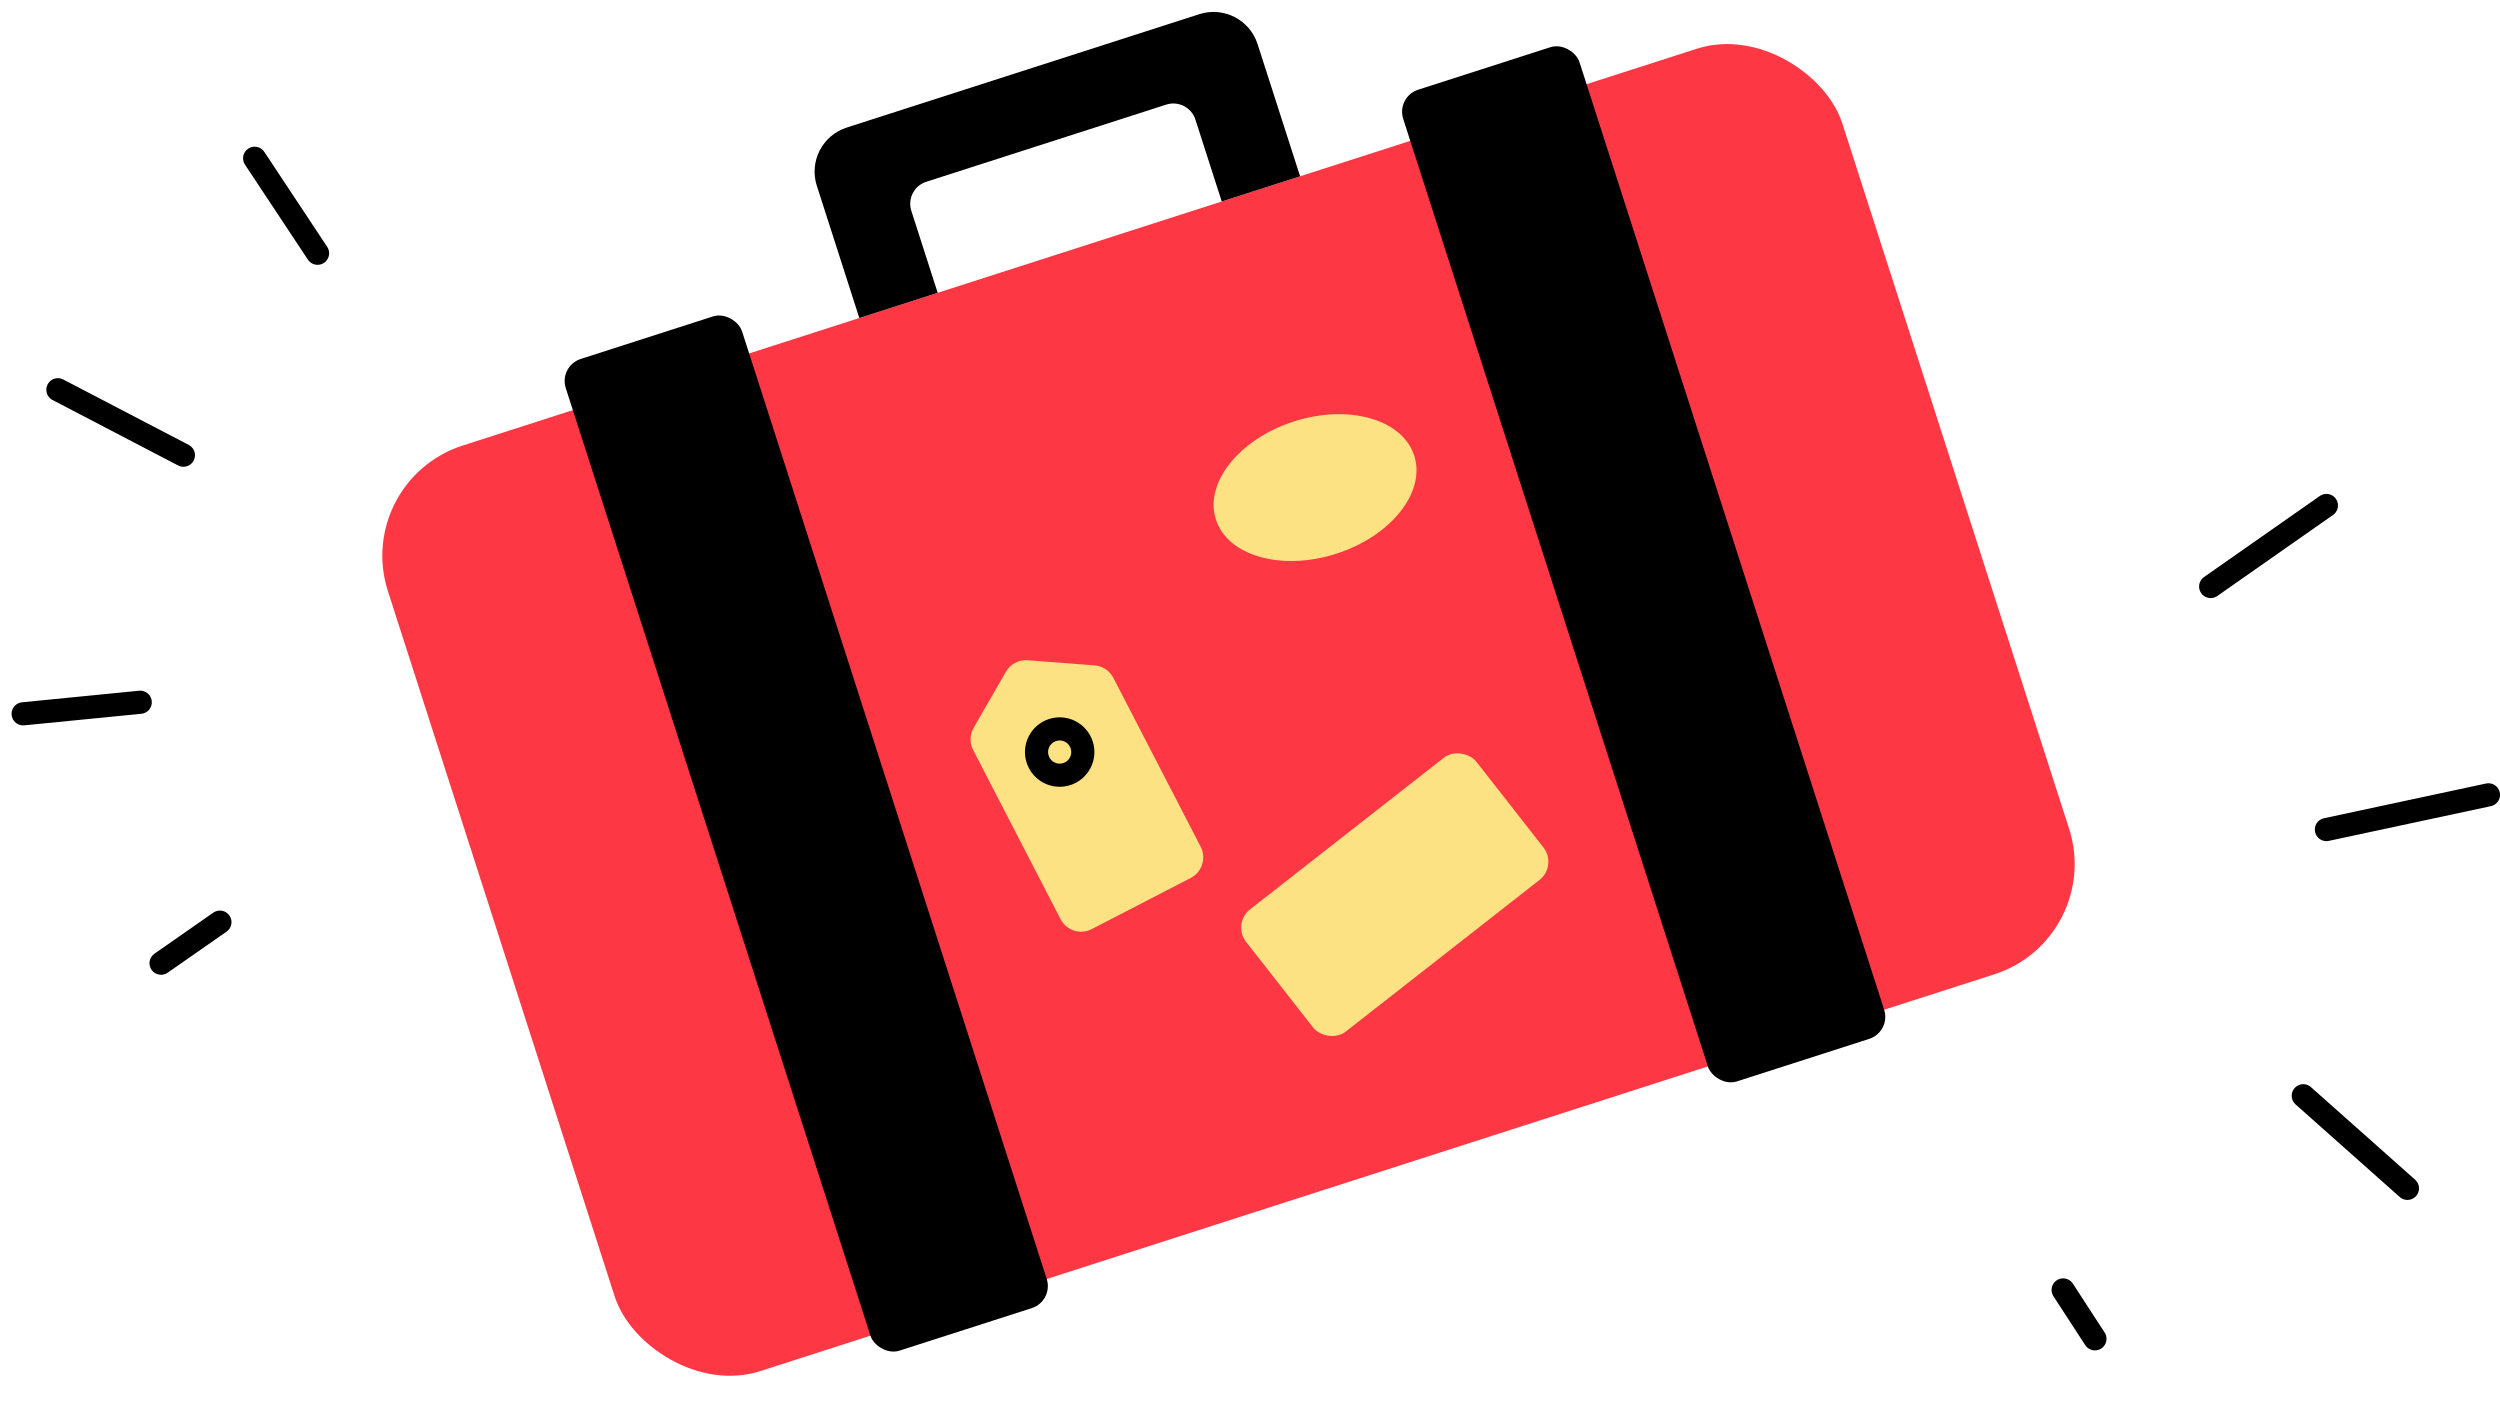
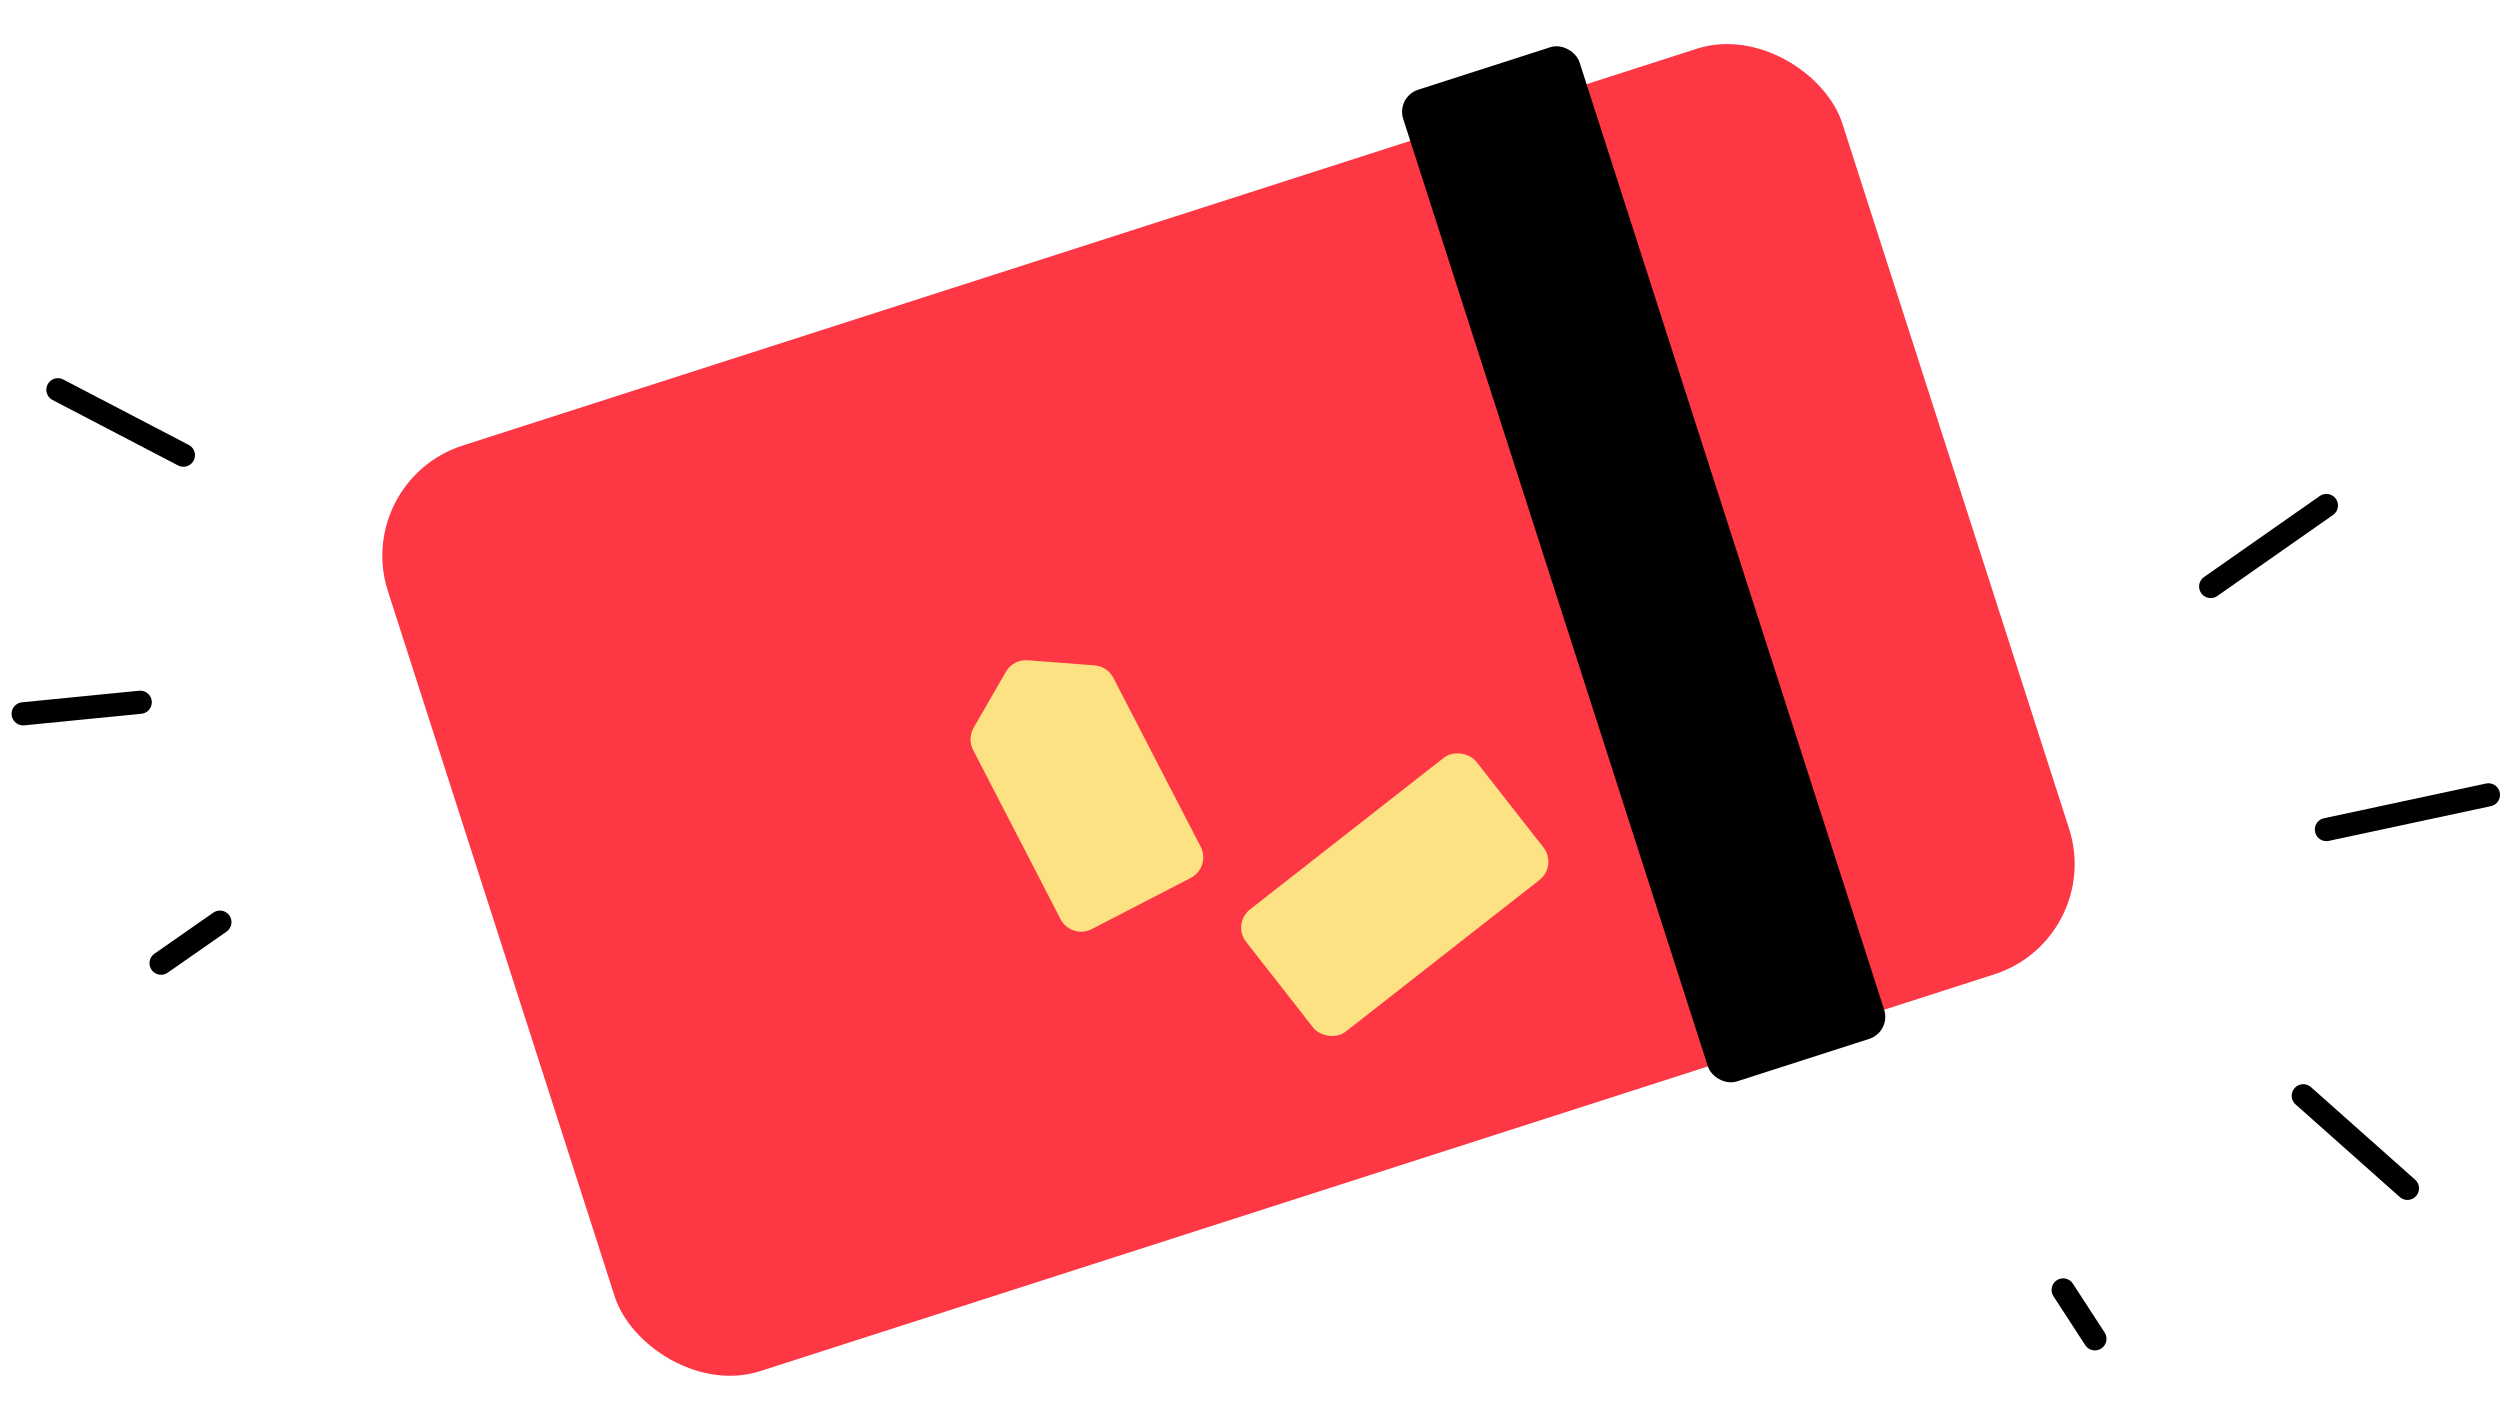
<svg xmlns="http://www.w3.org/2000/svg" width="108" height="61" viewBox="0 0 108 61" fill="none">
  <rect x="15.227" y="20.778" width="66" height="42" rx="5" transform="rotate(-17.824 15.227 20.778)" fill="#FE3745" />
-   <rect x="24.135" y="15.813" width="8" height="45" rx="1" transform="rotate(-17.824 24.135 15.813)" fill="black" />
  <rect x="60.312" y="4.182" width="8" height="45" rx="1" transform="rotate(-17.824 60.312 4.182)" fill="black" />
-   <path d="M35.287 8.026L37.123 13.738L40.508 12.649L39.37 9.11C39.201 8.584 39.49 8.021 40.016 7.852L50.383 4.519C50.908 4.35 51.472 4.639 51.641 5.165L52.779 8.704L56.164 7.616L54.327 1.904C53.989 0.852 52.862 0.274 51.811 0.612L36.579 5.51C35.527 5.848 34.949 6.974 35.287 8.026Z" fill="black" />
-   <ellipse cx="56.811" cy="21.064" rx="4.5" ry="3" transform="rotate(-17.824 56.811 21.064)" fill="#FDE283" />
  <rect x="53.215" y="39.901" width="12.63" height="6.705" rx="1" transform="rotate(-38.041 53.215 39.901)" fill="#FDE283" />
  <path d="M47.164 40.137C46.673 40.39 46.07 40.198 45.816 39.707L42.039 32.399C41.883 32.096 41.892 31.735 42.061 31.44L43.455 29.021C43.648 28.687 44.014 28.493 44.398 28.523L47.285 28.744C47.631 28.77 47.938 28.974 48.097 29.282L51.869 36.58C52.122 37.071 51.93 37.674 51.439 37.927L47.164 40.137Z" fill="#FDE283" />
-   <circle cx="45.778" cy="32.489" r="1" transform="rotate(-17.824 45.778 32.489)" stroke="black" />
-   <path d="M9.5 39.837L6.958 41.61M6.058 30.337L1 30.837M7.923 19.664L2.501 16.837M13.718 10.94L11.001 6.837M95.501 25.337L100.501 21.837M100.501 35.837L107.501 34.337M99.501 47.337L104.001 51.337M89.128 55.725L90.501 57.837" stroke="black" stroke-linecap="round" stroke-linejoin="bevel" />
+   <path d="M9.5 39.837L6.958 41.61M6.058 30.337L1 30.837M7.923 19.664L2.501 16.837M13.718 10.94M95.501 25.337L100.501 21.837M100.501 35.837L107.501 34.337M99.501 47.337L104.001 51.337M89.128 55.725L90.501 57.837" stroke="black" stroke-linecap="round" stroke-linejoin="bevel" />
</svg>